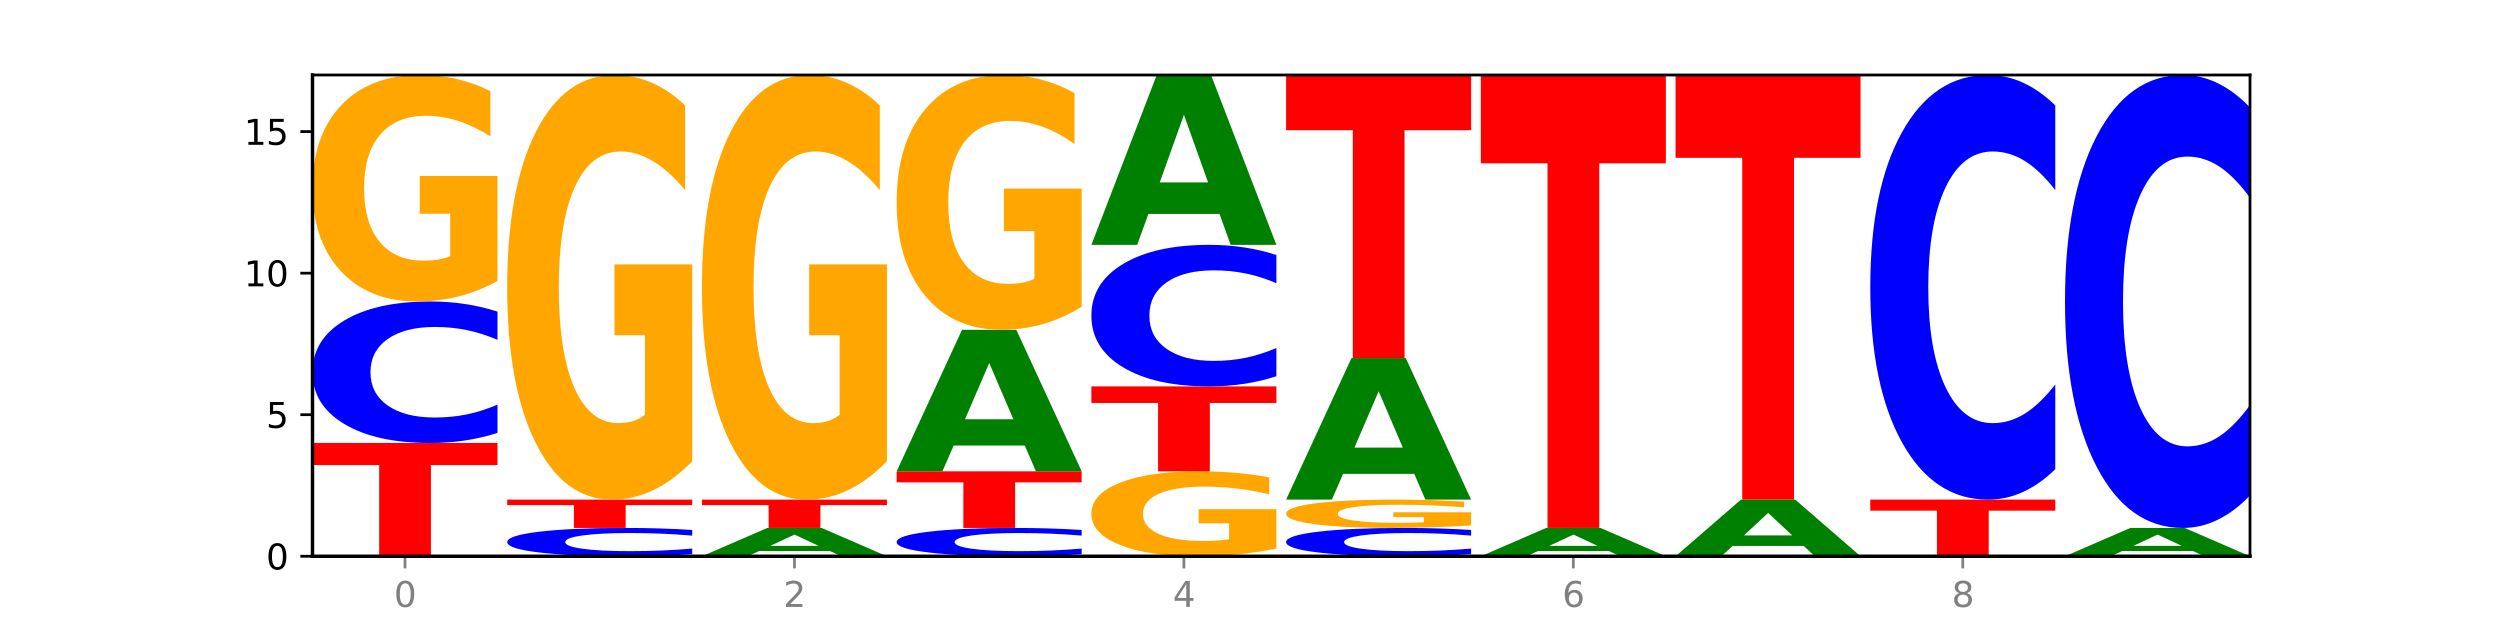
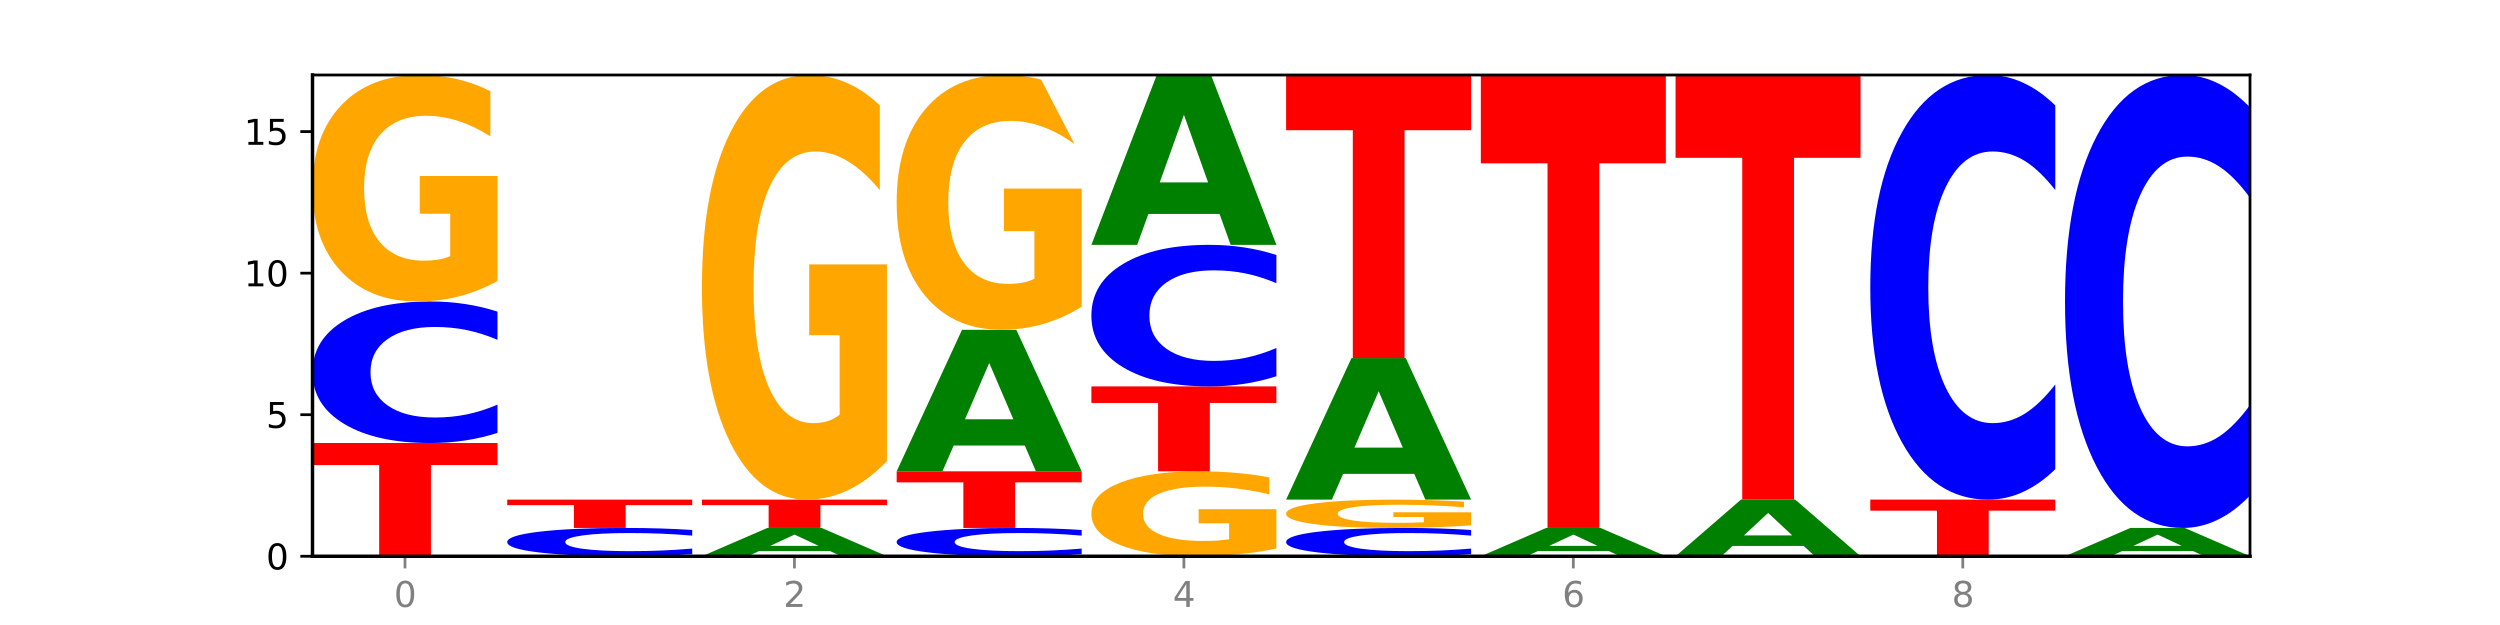
<svg xmlns="http://www.w3.org/2000/svg" xmlns:xlink="http://www.w3.org/1999/xlink" width="720pt" height="180pt" viewBox="0 0 720 180" version="1.1">
  <defs>
    <style type="text/css">*{stroke-linejoin: round; stroke-linecap: butt}</style>
  </defs>
  <g id="figure_1">
    <g id="patch_1">
      <path d="M 0 180  L 720 180  L 720 0  L 0 0  z " style="fill: #ffffff" />
    </g>
    <g id="axes_1">
      <g id="patch_2">
        <path d="M 90 160.2  L 648 160.2  L 648 21.6  L 90 21.6  z " style="fill: #ffffff" />
      </g>
      <g id="line2d_1">
        <path d="M 90 160.2  L 648 160.2  " clip-path="url(#pc7f33a14e9)" style="fill: none; stroke: #000000; stroke-width: 0.5; stroke-linecap: square" />
      </g>
      <g id="patch_3">
        <path d="M 90 127.588  L 143.276 127.588  L 143.276 133.948  L 124.109 133.948  L 124.109 160.2  L 109.204 160.2  L 109.204 133.948  L 90 133.948  L 90 127.588  z " clip-path="url(#pc7f33a14e9)" style="fill: #ff0000" />
      </g>
      <g id="patch_4">
        <path d="M 143.276 124.666  Q 138.82 126.115 134.001 126.847  Q 129.182 127.588 123.934 127.588  Q 108.282 127.588 99.141 122.098  Q 90 116.608 90 107.219  Q 90 97.796 99.141 92.314  Q 108.282 86.824 123.934 86.824  Q 129.182 86.824 134.001 87.565  Q 138.82 88.297 143.276 89.746  L 143.276 97.872  Q 138.78 95.952 134.417 95.059  Q 130.055 94.166 125.236 94.166  Q 116.591 94.166 111.638 97.644  Q 106.698 101.113 106.698 107.219  Q 106.698 113.298 111.638 116.776  Q 116.591 120.245 125.236 120.245  Q 130.055 120.245 134.417 119.353  Q 138.78 118.452 143.276 116.532  L 143.276 124.666  z " clip-path="url(#pc7f33a14e9)" style="fill: #0000ff" />
      </g>
      <g id="patch_5">
        <path d="M 143.276 80.922  Q 137.903 83.873 132.124 85.355  Q 126.345 86.824 120.184 86.824  Q 106.262 86.824 98.131 78.039  Q 90 69.255 90 54.232  Q 90 39.034 98.274 30.317  Q 106.561 21.6 120.972 21.6  Q 126.525 21.6 131.611 22.786  Q 136.709 23.958 141.223 26.275  L 141.223 39.277  Q 136.566 36.299 131.957 34.831  Q 127.348 33.349 122.716 33.349  Q 114.143 33.349 109.498 38.765  Q 104.853 44.168 104.853 54.232  Q 104.853 64.202 109.331 69.645  Q 113.808 75.075 122.047 75.075  Q 124.292 75.075 126.214 74.765  Q 128.136 74.442 129.665 73.768  L 129.665 61.561  L 120.889 61.561  L 120.889 50.689  L 143.276 50.689  L 143.276 80.922  z " clip-path="url(#pc7f33a14e9)" style="fill: #ffa600" />
      </g>
      <g id="patch_6">
        <path d="M 199.357 159.616  Q 194.9 159.905 190.081 160.052  Q 185.263 160.2 180.014 160.2  Q 164.363 160.2 155.222 159.102  Q 146.08 158.004 146.08 156.126  Q 146.08 154.241 155.222 153.145  Q 164.363 152.047 180.014 152.047  Q 185.263 152.047 190.081 152.195  Q 194.9 152.342 199.357 152.631  L 199.357 154.257  Q 194.86 153.873 190.498 153.694  Q 186.135 153.516 181.316 153.516  Q 172.672 153.516 167.718 154.211  Q 162.779 154.905 162.779 156.126  Q 162.779 157.342 167.718 158.038  Q 172.672 158.731 181.316 158.731  Q 186.135 158.731 190.498 158.553  Q 194.86 158.373 199.357 157.989  L 199.357 159.616  z " clip-path="url(#pc7f33a14e9)" style="fill: #0000ff" />
      </g>
      <g id="patch_7">
        <path d="M 146.08 143.894  L 199.357 143.894  L 199.357 145.484  L 180.19 145.484  L 180.19 152.047  L 165.285 152.047  L 165.285 145.484  L 146.08 145.484  L 146.08 143.894  z " clip-path="url(#pc7f33a14e9)" style="fill: #ff0000" />
      </g>
      <g id="patch_8">
-         <path d="M 199.357 132.829  Q 193.984 138.362 188.205 141.141  Q 182.426 143.894 176.265 143.894  Q 162.343 143.894 154.212 127.423  Q 146.08 110.952 146.08 82.785  Q 146.08 54.289 154.355 37.945  Q 162.641 21.6 177.053 21.6  Q 182.605 21.6 187.691 23.823  Q 192.79 26.021 197.303 30.366  L 197.303 54.744  Q 192.646 49.161 188.038 46.407  Q 183.429 43.629 178.796 43.629  Q 170.223 43.629 165.578 53.784  Q 160.934 63.914 160.934 82.785  Q 160.934 101.479 165.411 111.685  Q 169.889 121.866 178.127 121.866  Q 180.372 121.866 182.294 121.284  Q 184.217 120.678 185.745 119.415  L 185.745 96.528  L 176.969 96.528  L 176.969 76.141  L 199.357 76.141  L 199.357 132.829  z " clip-path="url(#pc7f33a14e9)" style="fill: #ffa600" />
-       </g>
+         </g>
      <g id="patch_9">
        <path d="M 239.065 158.715  L 218.576 158.715  L 215.341 160.2  L 202.161 160.2  L 220.983 152.047  L 236.615 152.047  L 255.437 160.2  L 242.268 160.2  L 239.065 158.715  z M 221.844 157.202  L 235.765 157.202  L 228.815 153.959  L 221.844 157.202  z " clip-path="url(#pc7f33a14e9)" style="fill: #008000" />
      </g>
      <g id="patch_10">
        <path d="M 202.161 143.894  L 255.437 143.894  L 255.437 145.484  L 236.27 145.484  L 236.27 152.047  L 221.365 152.047  L 221.365 145.484  L 202.161 145.484  L 202.161 143.894  z " clip-path="url(#pc7f33a14e9)" style="fill: #ff0000" />
      </g>
      <g id="patch_11">
        <path d="M 255.437 132.829  Q 250.064 138.362 244.285 141.141  Q 238.506 143.894 232.345 143.894  Q 218.423 143.894 210.292 127.423  Q 202.161 110.952 202.161 82.785  Q 202.161 54.289 210.435 37.945  Q 218.722 21.6 233.133 21.6  Q 238.685 21.6 243.772 23.823  Q 248.87 26.021 253.384 30.366  L 253.384 54.744  Q 248.727 49.161 244.118 46.407  Q 239.509 43.629 234.876 43.629  Q 226.304 43.629 221.659 53.784  Q 217.014 63.914 217.014 82.785  Q 217.014 101.479 221.492 111.685  Q 225.969 121.866 234.208 121.866  Q 236.453 121.866 238.375 121.284  Q 240.297 120.678 241.826 119.415  L 241.826 96.528  L 233.05 96.528  L 233.05 76.141  L 255.437 76.141  L 255.437 132.829  z " clip-path="url(#pc7f33a14e9)" style="fill: #ffa600" />
      </g>
      <g id="patch_12">
        <path d="M 311.518 159.616  Q 307.061 159.905 302.242 160.052  Q 297.423 160.2 292.175 160.2  Q 276.524 160.2 267.382 159.102  Q 258.241 158.004 258.241 156.126  Q 258.241 154.241 267.382 153.145  Q 276.524 152.047 292.175 152.047  Q 297.423 152.047 302.242 152.195  Q 307.061 152.342 311.518 152.631  L 311.518 154.257  Q 307.021 153.873 302.658 153.694  Q 298.296 153.516 293.477 153.516  Q 284.832 153.516 279.879 154.211  Q 274.94 154.905 274.94 156.126  Q 274.94 157.342 279.879 158.038  Q 284.832 158.731 293.477 158.731  Q 298.296 158.731 302.658 158.553  Q 307.021 158.373 311.518 157.989  L 311.518 159.616  z " clip-path="url(#pc7f33a14e9)" style="fill: #0000ff" />
      </g>
      <g id="patch_13">
        <path d="M 258.241 135.741  L 311.518 135.741  L 311.518 138.921  L 292.35 138.921  L 292.35 152.047  L 277.445 152.047  L 277.445 138.921  L 258.241 138.921  L 258.241 135.741  z " clip-path="url(#pc7f33a14e9)" style="fill: #ff0000" />
      </g>
      <g id="patch_14">
        <path d="M 295.146 128.315  L 274.657 128.315  L 271.421 135.741  L 258.241 135.741  L 277.064 94.976  L 292.695 94.976  L 311.518 135.741  L 298.348 135.741  L 295.146 128.315  z M 277.924 120.749  L 291.845 120.749  L 284.896 104.534  L 277.924 120.749  z " clip-path="url(#pc7f33a14e9)" style="fill: #008000" />
      </g>
      <g id="patch_15">
-         <path d="M 311.518 88.338  Q 306.145 91.657 300.366 93.324  Q 294.587 94.976 288.426 94.976  Q 274.504 94.976 266.372 85.094  Q 258.241 75.211 258.241 58.311  Q 258.241 41.214 266.516 31.407  Q 274.802 21.6 289.214 21.6  Q 294.766 21.6 299.852 22.934  Q 304.951 24.253 309.464 26.86  L 309.464 41.486  Q 304.807 38.137 300.198 36.484  Q 295.59 34.817 290.957 34.817  Q 282.384 34.817 277.739 40.91  Q 273.095 46.988 273.095 58.311  Q 273.095 69.527 277.572 75.651  Q 282.05 81.759 290.288 81.759  Q 292.533 81.759 294.455 81.411  Q 296.378 81.047 297.906 80.289  L 297.906 66.557  L 289.13 66.557  L 289.13 54.325  L 311.518 54.325  L 311.518 88.338  z " clip-path="url(#pc7f33a14e9)" style="fill: #ffa600" />
+         <path d="M 311.518 88.338  Q 306.145 91.657 300.366 93.324  Q 294.587 94.976 288.426 94.976  Q 274.504 94.976 266.372 85.094  Q 258.241 75.211 258.241 58.311  Q 258.241 41.214 266.516 31.407  Q 274.802 21.6 289.214 21.6  Q 294.766 21.6 299.852 22.934  L 309.464 41.486  Q 304.807 38.137 300.198 36.484  Q 295.59 34.817 290.957 34.817  Q 282.384 34.817 277.739 40.91  Q 273.095 46.988 273.095 58.311  Q 273.095 69.527 277.572 75.651  Q 282.05 81.759 290.288 81.759  Q 292.533 81.759 294.455 81.411  Q 296.378 81.047 297.906 80.289  L 297.906 66.557  L 289.13 66.557  L 289.13 54.325  L 311.518 54.325  L 311.518 88.338  z " clip-path="url(#pc7f33a14e9)" style="fill: #ffa600" />
      </g>
      <g id="patch_16">
        <path d="M 367.598 157.987  Q 362.225 159.094 356.446 159.649  Q 350.667 160.2 344.506 160.2  Q 330.584 160.2 322.453 156.906  Q 314.322 153.612 314.322 147.978  Q 314.322 142.279 322.596 139.01  Q 330.882 135.741 345.294 135.741  Q 350.846 135.741 355.933 136.186  Q 361.031 136.625 365.544 137.494  L 365.544 142.37  Q 360.888 141.253 356.279 140.703  Q 351.67 140.147 347.037 140.147  Q 338.464 140.147 333.82 142.178  Q 329.175 144.204 329.175 147.978  Q 329.175 151.717 333.653 153.758  Q 338.13 155.794 346.369 155.794  Q 348.613 155.794 350.536 155.678  Q 352.458 155.557 353.986 155.304  L 353.986 150.727  L 345.21 150.727  L 345.21 146.649  L 367.598 146.649  L 367.598 157.987  z " clip-path="url(#pc7f33a14e9)" style="fill: #ffa600" />
      </g>
      <g id="patch_17">
        <path d="M 314.322 111.282  L 367.598 111.282  L 367.598 116.053  L 348.431 116.053  L 348.431 135.741  L 333.526 135.741  L 333.526 116.053  L 314.322 116.053  L 314.322 111.282  z " clip-path="url(#pc7f33a14e9)" style="fill: #ff0000" />
      </g>
      <g id="patch_18">
        <path d="M 367.598 108.36  Q 363.142 109.809 358.323 110.541  Q 353.504 111.282 348.255 111.282  Q 332.604 111.282 323.463 105.792  Q 314.322 100.302 314.322 90.913  Q 314.322 81.49 323.463 76.008  Q 332.604 70.518 348.255 70.518  Q 353.504 70.518 358.323 71.259  Q 363.142 71.991 367.598 73.44  L 367.598 81.566  Q 363.101 79.646 358.739 78.753  Q 354.376 77.861 349.557 77.861  Q 340.913 77.861 335.96 81.338  Q 331.02 84.808 331.02 90.913  Q 331.02 96.992 335.96 100.47  Q 340.913 103.939 349.557 103.939  Q 354.376 103.939 358.739 103.047  Q 363.101 102.146 367.598 100.226  L 367.598 108.36  z " clip-path="url(#pc7f33a14e9)" style="fill: #0000ff" />
      </g>
      <g id="patch_19">
        <path d="M 351.226 61.606  L 330.737 61.606  L 327.502 70.518  L 314.322 70.518  L 333.144 21.6  L 348.775 21.6  L 367.598 70.518  L 354.429 70.518  L 351.226 61.606  z M 334.005 52.527  L 347.926 52.527  L 340.976 33.069  L 334.005 52.527  z " clip-path="url(#pc7f33a14e9)" style="fill: #008000" />
      </g>
      <g id="patch_20">
        <path d="M 423.678 159.616  Q 419.222 159.905 414.403 160.052  Q 409.584 160.2 404.336 160.2  Q 388.684 160.2 379.543 159.102  Q 370.402 158.004 370.402 156.126  Q 370.402 154.241 379.543 153.145  Q 388.684 152.047 404.336 152.047  Q 409.584 152.047 414.403 152.195  Q 419.222 152.342 423.678 152.631  L 423.678 154.257  Q 419.182 153.873 414.819 153.694  Q 410.457 153.516 405.638 153.516  Q 396.993 153.516 392.04 154.211  Q 387.1 154.905 387.1 156.126  Q 387.1 157.342 392.04 158.038  Q 396.993 158.731 405.638 158.731  Q 410.457 158.731 414.819 158.553  Q 419.182 158.373 423.678 157.989  L 423.678 159.616  z " clip-path="url(#pc7f33a14e9)" style="fill: #0000ff" />
      </g>
      <g id="patch_21">
        <path d="M 423.678 151.309  Q 418.305 151.678 412.526 151.863  Q 406.747 152.047 400.586 152.047  Q 386.664 152.047 378.533 150.949  Q 370.402 149.851 370.402 147.973  Q 370.402 146.073 378.676 144.984  Q 386.963 143.894 401.374 143.894  Q 406.927 143.894 412.013 144.042  Q 417.111 144.189 421.625 144.479  L 421.625 146.104  Q 416.968 145.732 412.359 145.548  Q 407.75 145.363 403.118 145.363  Q 394.545 145.363 389.9 146.04  Q 385.255 146.715 385.255 147.973  Q 385.255 149.219 389.733 149.9  Q 394.21 150.578 402.449 150.578  Q 404.694 150.578 406.616 150.54  Q 408.538 150.499 410.067 150.415  L 410.067 148.889  L 401.291 148.889  L 401.291 147.53  L 423.678 147.53  L 423.678 151.309  z " clip-path="url(#pc7f33a14e9)" style="fill: #ffa600" />
      </g>
      <g id="patch_22">
        <path d="M 407.307 136.468  L 386.817 136.468  L 383.582 143.894  L 370.402 143.894  L 389.225 103.129  L 404.856 103.129  L 423.678 143.894  L 410.509 143.894  L 407.307 136.468  z M 390.085 128.902  L 404.006 128.902  L 397.057 112.687  L 390.085 128.902  z " clip-path="url(#pc7f33a14e9)" style="fill: #008000" />
      </g>
      <g id="patch_23">
        <path d="M 370.402 21.6  L 423.678 21.6  L 423.678 37.501  L 404.511 37.501  L 404.511 103.129  L 389.606 103.129  L 389.606 37.501  L 370.402 37.501  L 370.402 21.6  z " clip-path="url(#pc7f33a14e9)" style="fill: #ff0000" />
      </g>
      <g id="patch_24">
        <path d="M 463.387 158.715  L 442.898 158.715  L 439.663 160.2  L 426.482 160.2  L 445.305 152.047  L 460.936 152.047  L 479.759 160.2  L 466.589 160.2  L 463.387 158.715  z M 446.166 157.202  L 460.087 157.202  L 453.137 153.959  L 446.166 157.202  z " clip-path="url(#pc7f33a14e9)" style="fill: #008000" />
      </g>
      <g id="patch_25">
        <path d="M 426.482 21.6  L 479.759 21.6  L 479.759 47.041  L 460.592 47.041  L 460.592 152.047  L 445.687 152.047  L 445.687 47.041  L 426.482 47.041  L 426.482 21.6  z " clip-path="url(#pc7f33a14e9)" style="fill: #ff0000" />
      </g>
      <g id="patch_26">
        <path d="M 519.467 157.23  L 498.978 157.23  L 495.743 160.2  L 482.563 160.2  L 501.385 143.894  L 517.017 143.894  L 535.839 160.2  L 522.67 160.2  L 519.467 157.23  z M 502.246 154.203  L 516.167 154.203  L 509.217 147.717  L 502.246 154.203  z " clip-path="url(#pc7f33a14e9)" style="fill: #008000" />
      </g>
      <g id="patch_27">
        <path d="M 482.563 21.6  L 535.839 21.6  L 535.839 45.451  L 516.672 45.451  L 516.672 143.894  L 501.767 143.894  L 501.767 45.451  L 482.563 45.451  L 482.563 21.6  z " clip-path="url(#pc7f33a14e9)" style="fill: #ff0000" />
      </g>
      <g id="patch_28">
        <path d="M 538.643 143.894  L 591.92 143.894  L 591.92 147.074  L 572.752 147.074  L 572.752 160.2  L 557.847 160.2  L 557.847 147.074  L 538.643 147.074  L 538.643 143.894  z " clip-path="url(#pc7f33a14e9)" style="fill: #ff0000" />
      </g>
      <g id="patch_29">
        <path d="M 591.92 135.128  Q 587.463 139.473 582.644 141.671  Q 577.825 143.894 572.577 143.894  Q 556.926 143.894 547.784 127.423  Q 538.643 110.952 538.643 82.785  Q 538.643 54.517 547.784 38.071  Q 556.926 21.6 572.577 21.6  Q 577.825 21.6 582.644 23.823  Q 587.463 26.021 591.92 30.366  L 591.92 54.744  Q 587.423 48.984 583.06 46.306  Q 578.698 43.629 573.879 43.629  Q 565.234 43.629 560.281 54.062  Q 555.342 64.47 555.342 82.785  Q 555.342 101.024 560.281 111.458  Q 565.234 121.866 573.879 121.866  Q 578.698 121.866 583.06 119.188  Q 587.423 116.485 591.92 110.725  L 591.92 135.128  z " clip-path="url(#pc7f33a14e9)" style="fill: #0000ff" />
      </g>
      <g id="patch_30">
        <path d="M 631.628 158.715  L 611.139 158.715  L 607.904 160.2  L 594.724 160.2  L 613.546 152.047  L 629.177 152.047  L 648 160.2  L 634.831 160.2  L 631.628 158.715  z M 614.407 157.202  L 628.328 157.202  L 621.378 153.959  L 614.407 157.202  z " clip-path="url(#pc7f33a14e9)" style="fill: #008000" />
      </g>
      <g id="patch_31">
        <path d="M 648 142.697  Q 643.544 147.331 638.725 149.676  Q 633.906 152.047 628.657 152.047  Q 613.006 152.047 603.865 134.478  Q 594.724 116.909 594.724 86.864  Q 594.724 56.711 603.865 39.169  Q 613.006 21.6 628.657 21.6  Q 633.906 21.6 638.725 23.971  Q 643.544 26.316 648 30.95  L 648 56.954  Q 643.503 50.81 639.141 47.953  Q 634.778 45.097 629.959 45.097  Q 621.315 45.097 616.362 56.226  Q 611.422 67.328 611.422 86.864  Q 611.422 106.319 616.362 117.448  Q 621.315 128.55 629.959 128.55  Q 634.778 128.55 639.141 125.694  Q 643.503 122.81 648 116.667  L 648 142.697  z " clip-path="url(#pc7f33a14e9)" style="fill: #0000ff" />
      </g>
      <g id="matplotlib.axis_1">
        <g id="xtick_1">
          <g id="line2d_2">
            <defs>
              <path id="m8b0d09c9b5" d="M 0 0  L 0 3.5  " style="stroke: #808080; stroke-width: 0.8" />
            </defs>
            <g>
              <use xlink:href="#m8b0d09c9b5" x="116.638" y="160.2" style="fill: #808080; stroke: #808080; stroke-width: 0.8" />
            </g>
          </g>
          <g id="text_1">
            <g style="fill: #808080" transform="translate(113.457 174.798) scale(0.1 -0.1)">
              <defs>
                <path id="DejaVuSans-30" d="M 2034 4250  Q 1547 4250 1301 3770  Q 1056 3291 1056 2328  Q 1056 1369 1301 889  Q 1547 409 2034 409  Q 2525 409 2770 889  Q 3016 1369 3016 2328  Q 3016 3291 2770 3770  Q 2525 4250 2034 4250  z M 2034 4750  Q 2819 4750 3233 4129  Q 3647 3509 3647 2328  Q 3647 1150 3233 529  Q 2819 -91 2034 -91  Q 1250 -91 836 529  Q 422 1150 422 2328  Q 422 3509 836 4129  Q 1250 4750 2034 4750  z " transform="scale(0.016)" />
              </defs>
              <use xlink:href="#DejaVuSans-30" />
            </g>
          </g>
        </g>
        <g id="xtick_2">
          <g id="line2d_3">
            <g>
              <use xlink:href="#m8b0d09c9b5" x="228.799" y="160.2" style="fill: #808080; stroke: #808080; stroke-width: 0.8" />
            </g>
          </g>
          <g id="text_2">
            <g style="fill: #808080" transform="translate(225.618 174.798) scale(0.1 -0.1)">
              <defs>
                <path id="DejaVuSans-32" d="M 1228 531  L 3431 531  L 3431 0  L 469 0  L 469 531  Q 828 903 1448 1529  Q 2069 2156 2228 2338  Q 2531 2678 2651 2914  Q 2772 3150 2772 3378  Q 2772 3750 2511 3984  Q 2250 4219 1831 4219  Q 1534 4219 1204 4116  Q 875 4013 500 3803  L 500 4441  Q 881 4594 1212 4672  Q 1544 4750 1819 4750  Q 2544 4750 2975 4387  Q 3406 4025 3406 3419  Q 3406 3131 3298 2873  Q 3191 2616 2906 2266  Q 2828 2175 2409 1742  Q 1991 1309 1228 531  z " transform="scale(0.016)" />
              </defs>
              <use xlink:href="#DejaVuSans-32" />
            </g>
          </g>
        </g>
        <g id="xtick_3">
          <g id="line2d_4">
            <g>
              <use xlink:href="#m8b0d09c9b5" x="340.96" y="160.2" style="fill: #808080; stroke: #808080; stroke-width: 0.8" />
            </g>
          </g>
          <g id="text_3">
            <g style="fill: #808080" transform="translate(337.779 174.798) scale(0.1 -0.1)">
              <defs>
                <path id="DejaVuSans-34" d="M 2419 4116  L 825 1625  L 2419 1625  L 2419 4116  z M 2253 4666  L 3047 4666  L 3047 1625  L 3713 1625  L 3713 1100  L 3047 1100  L 3047 0  L 2419 0  L 2419 1100  L 313 1100  L 313 1709  L 2253 4666  z " transform="scale(0.016)" />
              </defs>
              <use xlink:href="#DejaVuSans-34" />
            </g>
          </g>
        </g>
        <g id="xtick_4">
          <g id="line2d_5">
            <g>
              <use xlink:href="#m8b0d09c9b5" x="453.121" y="160.2" style="fill: #808080; stroke: #808080; stroke-width: 0.8" />
            </g>
          </g>
          <g id="text_4">
            <g style="fill: #808080" transform="translate(449.939 174.798) scale(0.1 -0.1)">
              <defs>
                <path id="DejaVuSans-36" d="M 2113 2584  Q 1688 2584 1439 2293  Q 1191 2003 1191 1497  Q 1191 994 1439 701  Q 1688 409 2113 409  Q 2538 409 2786 701  Q 3034 994 3034 1497  Q 3034 2003 2786 2293  Q 2538 2584 2113 2584  z M 3366 4563  L 3366 3988  Q 3128 4100 2886 4159  Q 2644 4219 2406 4219  Q 1781 4219 1451 3797  Q 1122 3375 1075 2522  Q 1259 2794 1537 2939  Q 1816 3084 2150 3084  Q 2853 3084 3261 2657  Q 3669 2231 3669 1497  Q 3669 778 3244 343  Q 2819 -91 2113 -91  Q 1303 -91 875 529  Q 447 1150 447 2328  Q 447 3434 972 4092  Q 1497 4750 2381 4750  Q 2619 4750 2861 4703  Q 3103 4656 3366 4563  z " transform="scale(0.016)" />
              </defs>
              <use xlink:href="#DejaVuSans-36" />
            </g>
          </g>
        </g>
        <g id="xtick_5">
          <g id="line2d_6">
            <g>
              <use xlink:href="#m8b0d09c9b5" x="565.281" y="160.2" style="fill: #808080; stroke: #808080; stroke-width: 0.8" />
            </g>
          </g>
          <g id="text_5">
            <g style="fill: #808080" transform="translate(562.1 174.798) scale(0.1 -0.1)">
              <defs>
                <path id="DejaVuSans-38" d="M 2034 2216  Q 1584 2216 1326 1975  Q 1069 1734 1069 1313  Q 1069 891 1326 650  Q 1584 409 2034 409  Q 2484 409 2743 651  Q 3003 894 3003 1313  Q 3003 1734 2745 1975  Q 2488 2216 2034 2216  z M 1403 2484  Q 997 2584 770 2862  Q 544 3141 544 3541  Q 544 4100 942 4425  Q 1341 4750 2034 4750  Q 2731 4750 3128 4425  Q 3525 4100 3525 3541  Q 3525 3141 3298 2862  Q 3072 2584 2669 2484  Q 3125 2378 3379 2068  Q 3634 1759 3634 1313  Q 3634 634 3220 271  Q 2806 -91 2034 -91  Q 1263 -91 848 271  Q 434 634 434 1313  Q 434 1759 690 2068  Q 947 2378 1403 2484  z M 1172 3481  Q 1172 3119 1398 2916  Q 1625 2713 2034 2713  Q 2441 2713 2670 2916  Q 2900 3119 2900 3481  Q 2900 3844 2670 4047  Q 2441 4250 2034 4250  Q 1625 4250 1398 4047  Q 1172 3844 1172 3481  z " transform="scale(0.016)" />
              </defs>
              <use xlink:href="#DejaVuSans-38" />
            </g>
          </g>
        </g>
      </g>
      <g id="matplotlib.axis_2">
        <g id="ytick_1">
          <g id="line2d_7">
            <defs>
              <path id="m7cc7b42917" d="M 0 0  L -3.5 0  " style="stroke: #000000; stroke-width: 0.8" />
            </defs>
            <g>
              <use xlink:href="#m7cc7b42917" x="90" y="160.2" style="stroke: #000000; stroke-width: 0.8" />
            </g>
          </g>
          <g id="text_6">
            <g transform="translate(76.638 163.999) scale(0.1 -0.1)">
              <use xlink:href="#DejaVuSans-30" />
            </g>
          </g>
        </g>
        <g id="ytick_2">
          <g id="line2d_8">
            <g>
              <use xlink:href="#m7cc7b42917" x="90" y="119.435" style="stroke: #000000; stroke-width: 0.8" />
            </g>
          </g>
          <g id="text_7">
            <g transform="translate(76.638 123.235) scale(0.1 -0.1)">
              <defs>
                <path id="DejaVuSans-35" d="M 691 4666  L 3169 4666  L 3169 4134  L 1269 4134  L 1269 2991  Q 1406 3038 1543 3061  Q 1681 3084 1819 3084  Q 2600 3084 3056 2656  Q 3513 2228 3513 1497  Q 3513 744 3044 326  Q 2575 -91 1722 -91  Q 1428 -91 1123 -41  Q 819 9 494 109  L 494 744  Q 775 591 1075 516  Q 1375 441 1709 441  Q 2250 441 2565 725  Q 2881 1009 2881 1497  Q 2881 1984 2565 2268  Q 2250 2553 1709 2553  Q 1456 2553 1204 2497  Q 953 2441 691 2322  L 691 4666  z " transform="scale(0.016)" />
              </defs>
              <use xlink:href="#DejaVuSans-35" />
            </g>
          </g>
        </g>
        <g id="ytick_3">
          <g id="line2d_9">
            <g>
              <use xlink:href="#m7cc7b42917" x="90" y="78.671" style="stroke: #000000; stroke-width: 0.8" />
            </g>
          </g>
          <g id="text_8">
            <g transform="translate(70.275 82.47) scale(0.1 -0.1)">
              <defs>
                <path id="DejaVuSans-31" d="M 794 531  L 1825 531  L 1825 4091  L 703 3866  L 703 4441  L 1819 4666  L 2450 4666  L 2450 531  L 3481 531  L 3481 0  L 794 0  L 794 531  z " transform="scale(0.016)" />
              </defs>
              <use xlink:href="#DejaVuSans-31" />
              <use xlink:href="#DejaVuSans-30" x="63.623" />
            </g>
          </g>
        </g>
        <g id="ytick_4">
          <g id="line2d_10">
            <g>
              <use xlink:href="#m7cc7b42917" x="90" y="37.906" style="stroke: #000000; stroke-width: 0.8" />
            </g>
          </g>
          <g id="text_9">
            <g transform="translate(70.275 41.705) scale(0.1 -0.1)">
              <use xlink:href="#DejaVuSans-31" />
              <use xlink:href="#DejaVuSans-35" x="63.623" />
            </g>
          </g>
        </g>
      </g>
      <g id="patch_32">
        <path d="M 90 160.2  L 90 21.6  " style="fill: none; stroke: #000000; stroke-linejoin: miter; stroke-linecap: square" />
      </g>
      <g id="patch_33">
        <path d="M 648 160.2  L 648 21.6  " style="fill: none; stroke: #000000; stroke-width: 0.8; stroke-linejoin: miter; stroke-linecap: square" />
      </g>
      <g id="patch_34">
        <path d="M 90 160.2  L 648 160.2  " style="fill: none; stroke: #000000; stroke-linejoin: miter; stroke-linecap: square" />
      </g>
      <g id="patch_35">
        <path d="M 90 21.6  L 648 21.6  " style="fill: none; stroke: #000000; stroke-width: 0.8; stroke-linejoin: miter; stroke-linecap: square" />
      </g>
    </g>
  </g>
  <defs>
    <clipPath id="pc7f33a14e9">
      <rect x="90" y="21.6" width="558" height="138.6" />
    </clipPath>
  </defs>
</svg>